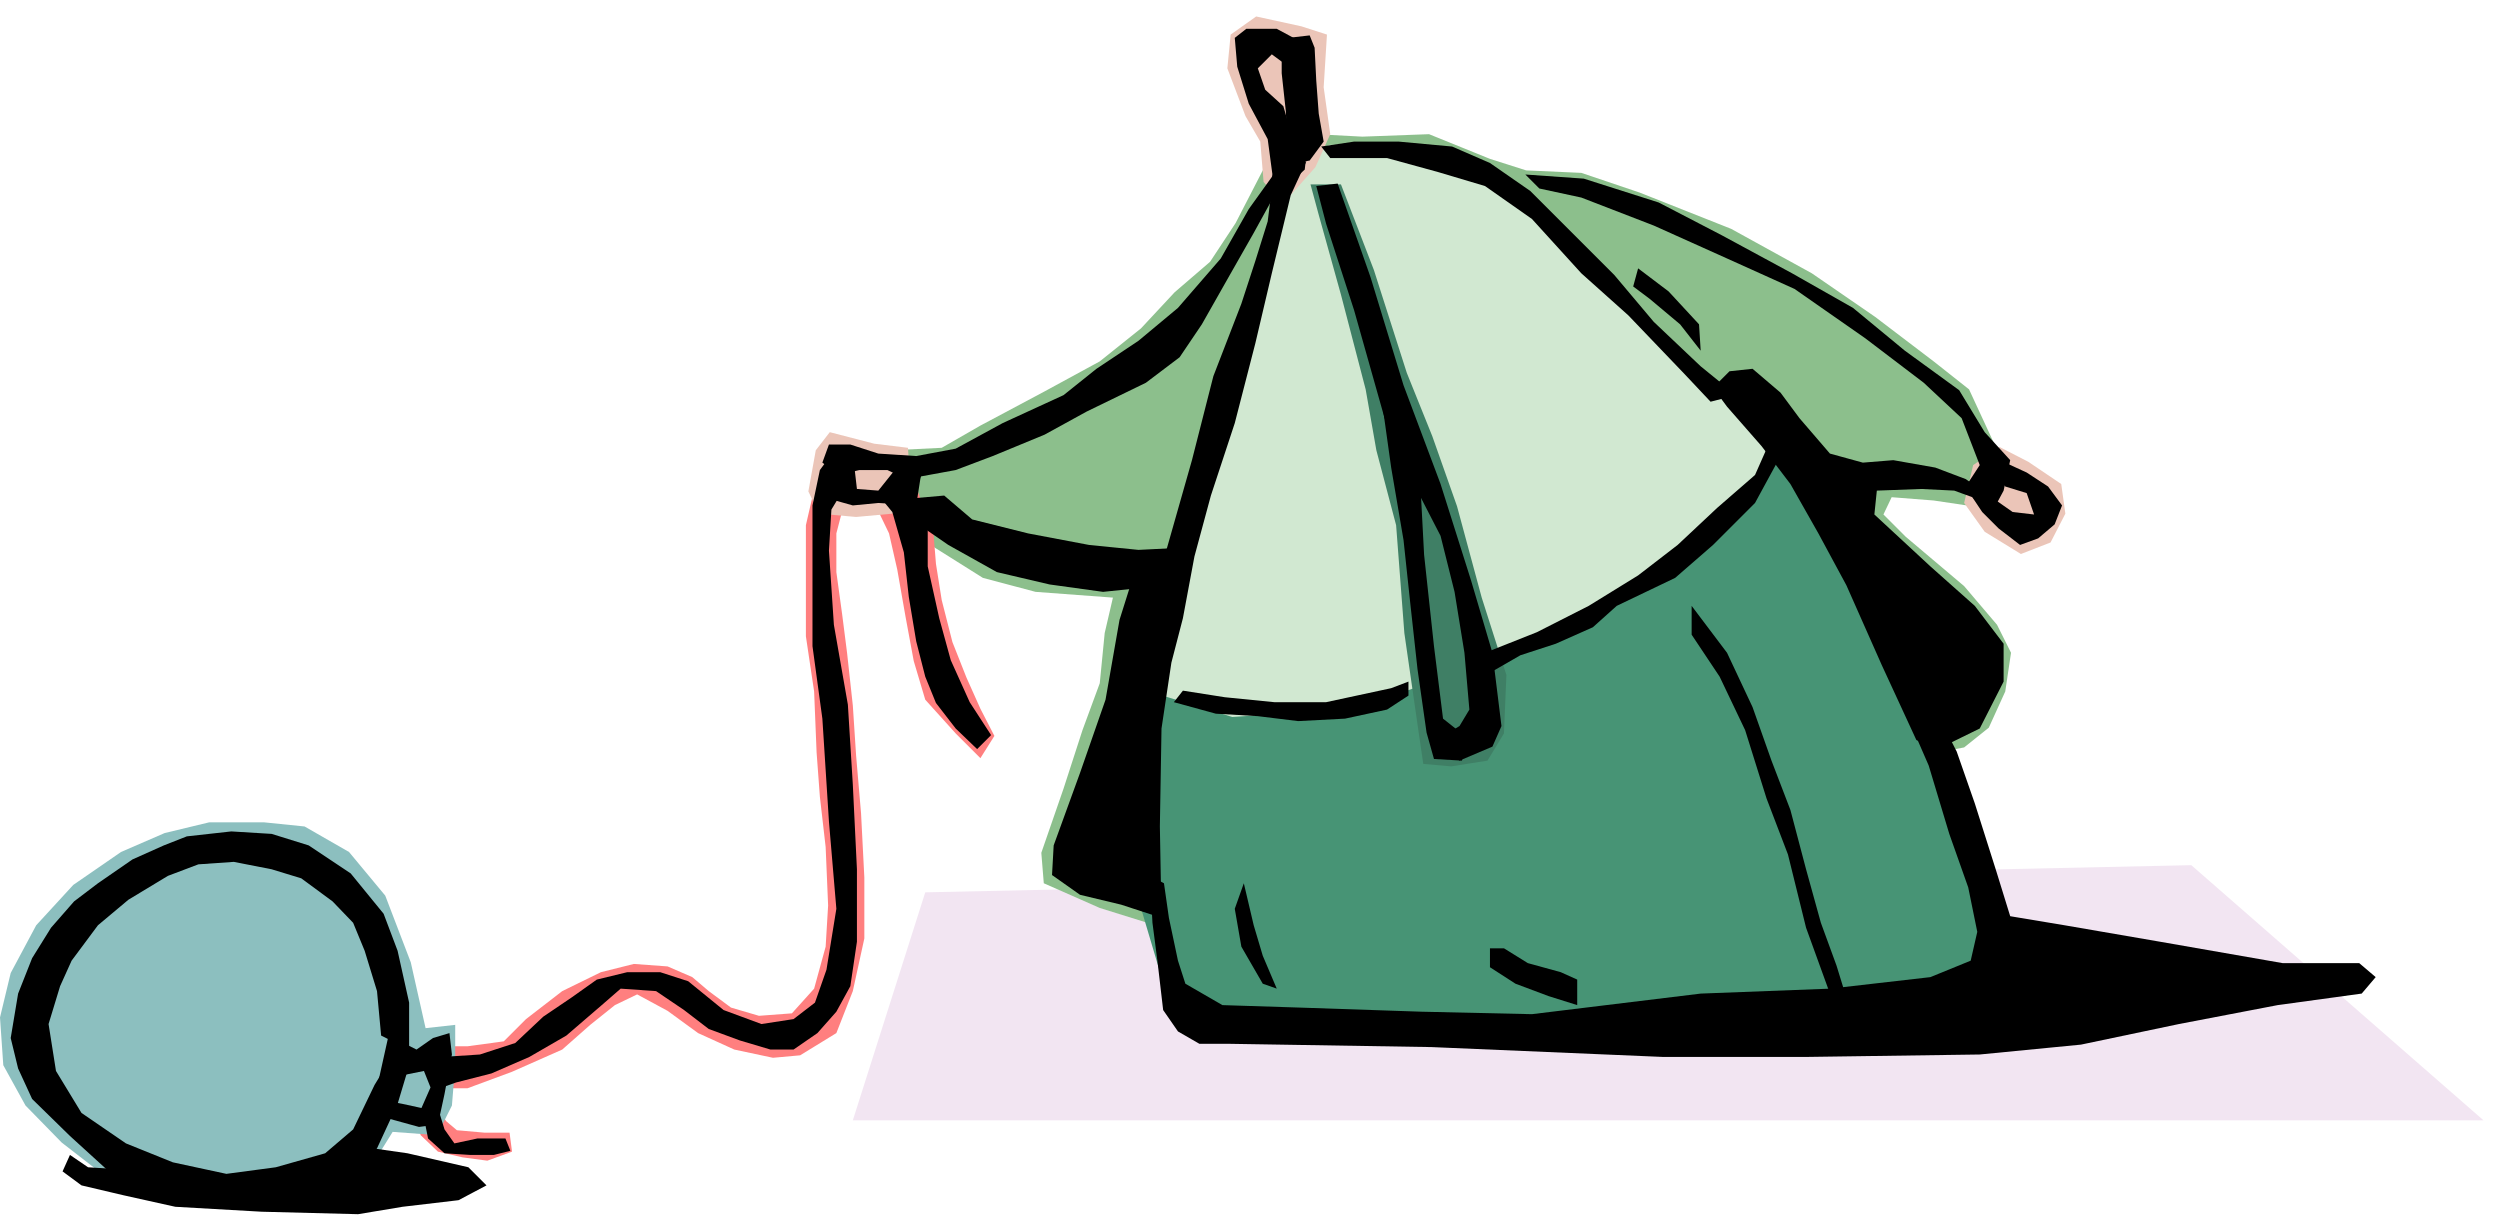
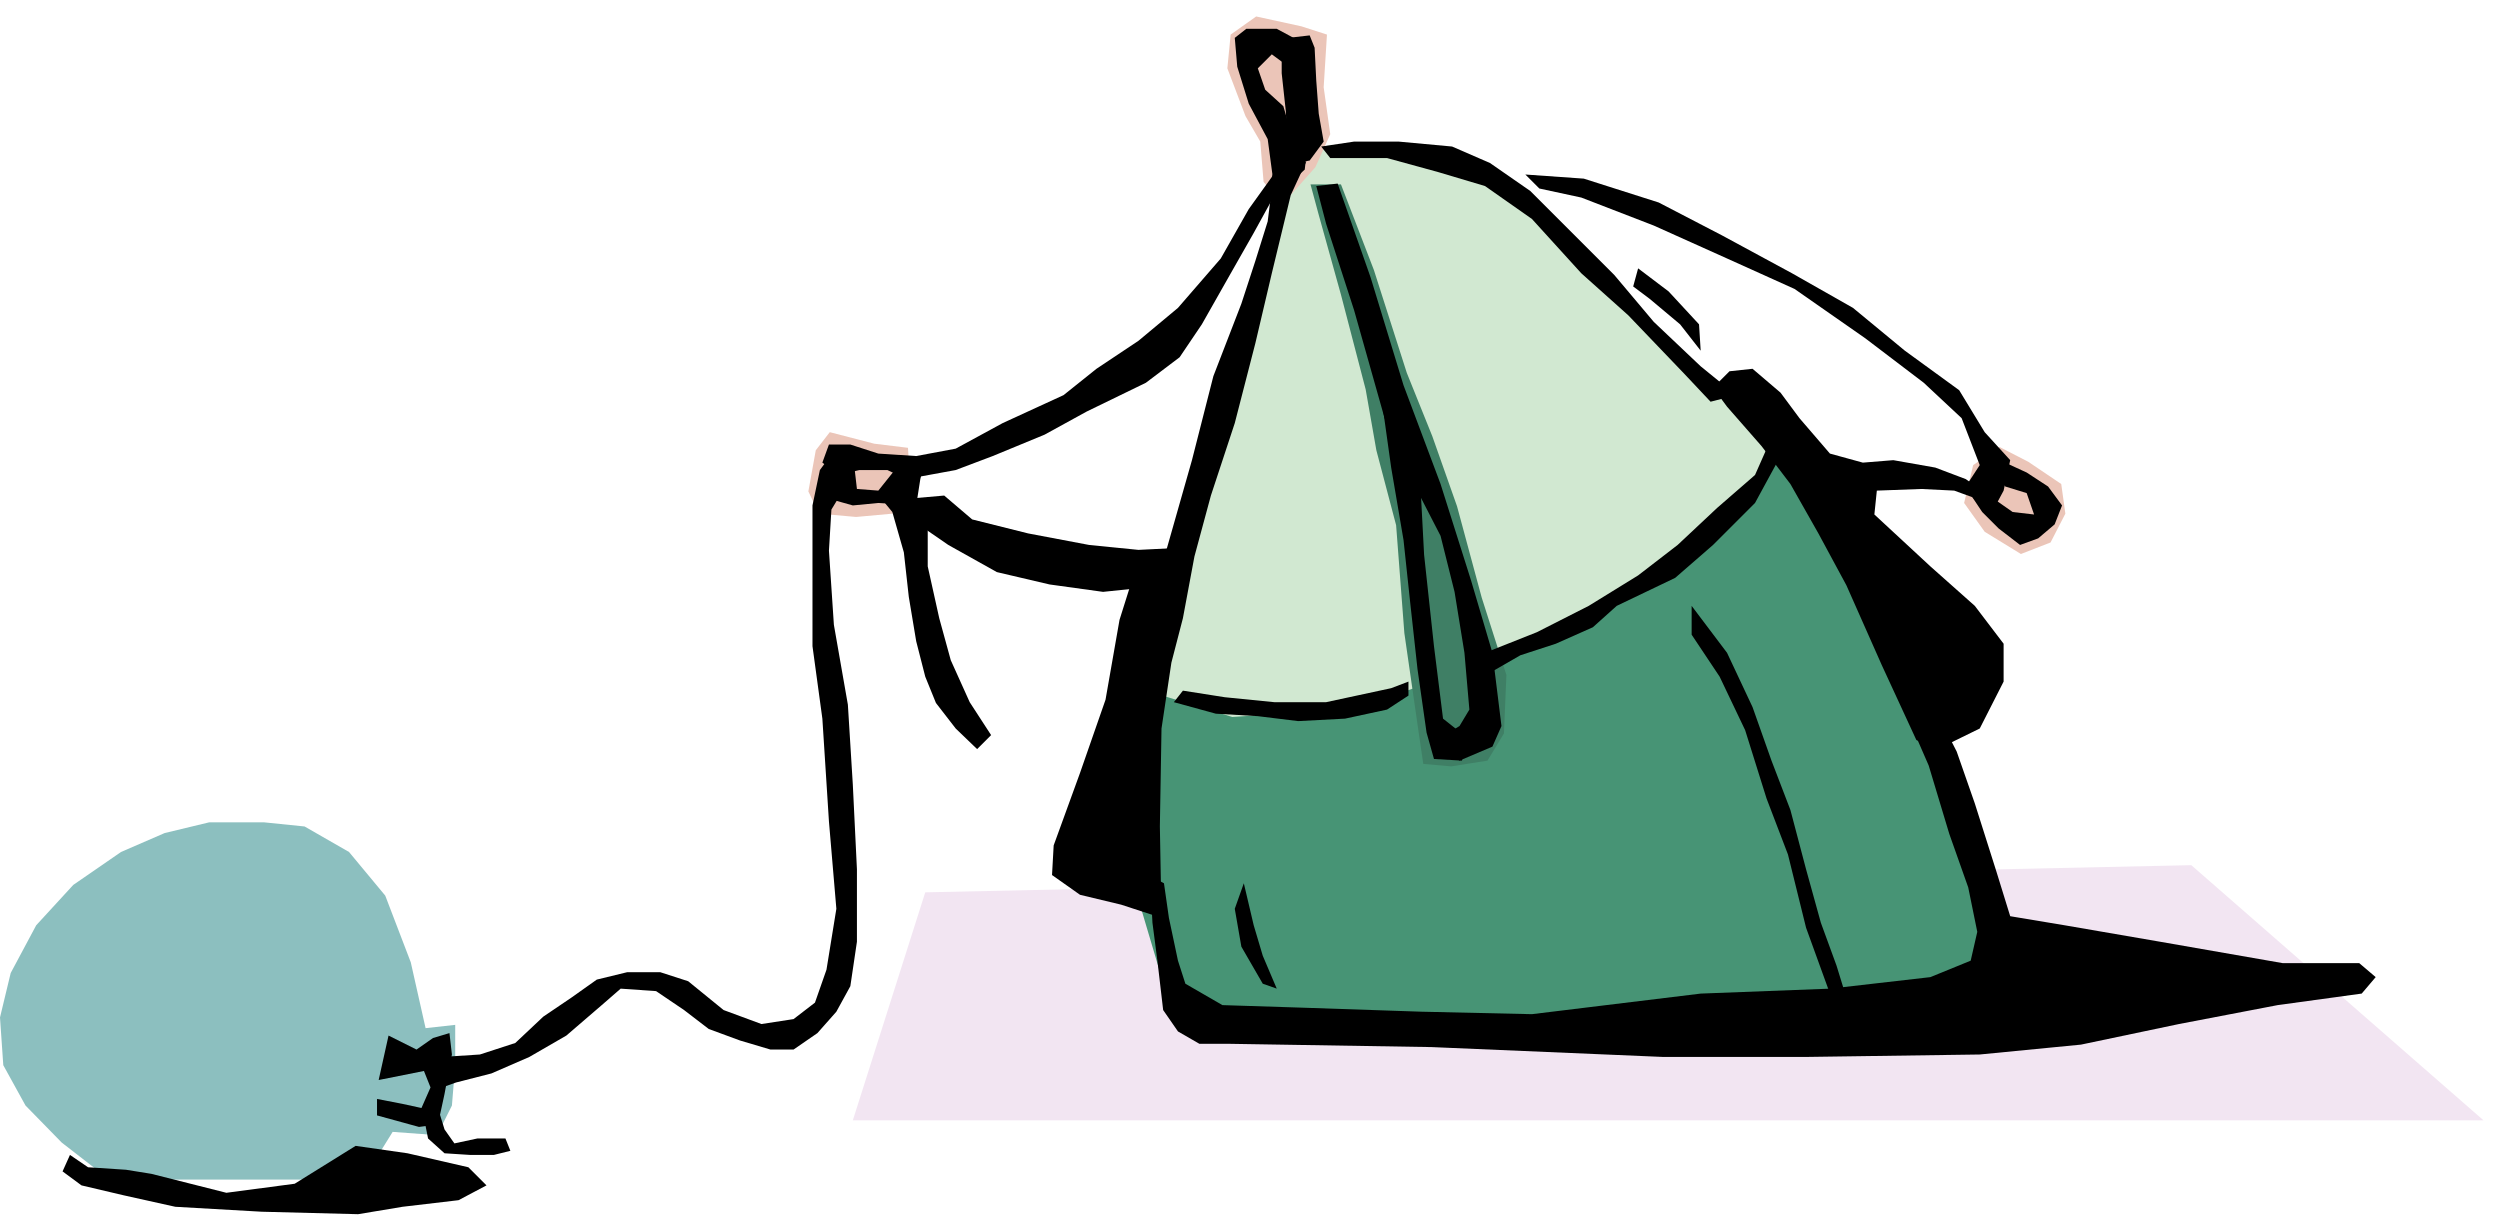
<svg xmlns="http://www.w3.org/2000/svg" width="481.109" height="236.832" fill-rule="evenodd" stroke-linecap="round" preserveAspectRatio="none" viewBox="0 0 3037 1495">
  <style>.pen1{stroke:none}.brush9{fill:#000}</style>
  <path d="M3017 1361H1036l88-277 1538-33 355 310z" class="pen1" style="fill:#f2e5f2" />
-   <path d="m2298 604 51 4 47 7 27-41v-34l-31-67-43-34-71-54-77-53-98-54-111-44-71-24-67-3-44-14-74-30-81 3-57-3-64 44-33 64-31 47-43 37-41 44-50 40-68 37-77 41-47 27-61 3-16 71 57 40 70 44 64 17 94 7-10 43-6 61-21 57-23 71-27 78 3 37 68 30 77 24 522-135 451-84 30-24 20-44 7-47-17-34-40-47-71-60-27-27 10-21z" class="pen1" style="fill:#8cbf8c" />
  <path d="M1615 176h128l124 81 159 162 111 84 43 75-185 171-175 98-185 51-191-7-71-34 80-249 78-256 27-118 23-44 34-14z" class="pen1" style="fill:#d1e8d1" />
  <path d="m1386 837 111 34 148-10 189-65 158-87 111-84 61-85 131 219 104 256 24 156-115 70-377 14h-306l-168-4-41-47-60-202 30-165z" class="pen1" style="fill:#479475" />
  <path d="m1629 224 40 104 40 125 31 77 30 85 30 111 30 94-3 71-20 33-44 7-34-3-6-41-17-118-10-131-24-91-13-74-30-115-27-97-10-37h37z" class="pen1" style="fill:#3f7f65" />
-   <path d="M545 1271h23l44-6 27-27 44-34 47-23 40-10 41 3 30 13 20 17 27 20 34 10 40-3 27-30 14-51 3-50-3-71-7-61-4-54-3-74-10-67V638l20-87 111 33 24 64 3 37 7 44 13 51 17 43 17 38 17 33-17 27-30-30-37-41-14-47-10-54-10-57-10-44-13-27h-44l-7 27v47l7 51 6 47 7 64 4 61 6 70 4 78v74l-14 64-20 51-44 27-33 3-47-10-44-20-37-27-37-20-27 13-30 24-34 30-61 27-54 20h-53l27 40 13 11 34 3h30l3 23-30 11-30-4-30-7-21-20-6-20-11-40 51-48z" class="pen1" style="fill:#ff7f7f" />
  <path d="m2429 543 35 18 40 27 5 36-18 35-36 14-44-27-25-35 11-46 32-22zm-871-295 40-45 18-40-8-57 4-64-31-10-55-12-31 22-4 41 22 58 18 31 4 49 23 27zm-455 296-41-5-54-14-17 22-9 50 13 27 45 4 44-4 23-18-4-62z" class="pen1" style="fill:#ebc5b8" />
  <path d="m517 1249-18-80-31-81-44-53-54-31-49-5h-67l-54 13-53 23-58 40-45 49-31 58-13 54 4 58 27 49 44 45 58 45h308l36-58 54 4 18-36 4-49v-49l-36 4z" class="pen1" style="fill:#8cbfbf" />
-   <path d="M497 1275v-57l-14-63-17-45-40-49-51-34-45-14-49-3-54 6-28 11-38 17-42 29-29 22-28 32-23 37-17 43-9 54 9 37 17 37 46 45 45 41 66 19 59 15 69 3 54-12 54-20 26-31 25-54 12-40-26-6-14 23-26 54-34 29-60 17-60 8-65-14-57-23-54-37-31-51-9-57 14-46 14-31 32-43 37-31 48-29 37-14 43-3 46 9 36 11 38 28 25 26 14 34 15 49 5 54 34 17z" class="pen1 brush9" />
  <path d="m153 1421-46-3-22-15-9 20 23 17 51 12 63 14 105 6 117 3 54-9 68-8 34-18-22-22-74-17-63-9-74 46-83 11-91-23-31-5zm319-163 34 17 20-14 20-6 3 26-9 48-8 37-23 3-51-14v-20l31 6 23 5 11-25-8-20-55 11 12-54zm732-365-26-40-23-51-14-51-14-63v-46l-6-28-34-15-17 6 14 17 14 49 6 54 9 54 11 43 13 32 24 31 26 25 17-17z" class="pen1 brush9" />
  <path d="m532 1346 8 26 12 17 28-6h34l6 15-20 5h-29l-31-2-20-18-5-25 17-12zm5-62 46-3 43-14 34-32 34-23 31-22 37-9h40l34 11 43 35 46 17 39-6 26-20 14-40 12-74-9-106-8-125-12-88V614l9-43 17-23h31l-8 23-9 20-17 28-3 50 6 90 17 97 6 97 5 103v88l-8 54-17 31-23 26-29 20h-28l-37-11-38-14-30-23-34-23-43-3-23 20-43 37-45 26-46 20-43 11-31 11 14-42zM1625 223l40 114 40 131 45 120 37 117 26 88 11 89-11 25-40 17-28-25 28-17 12-20-6-69-12-74-17-68-34-66-34-77-37-131-34-105-12-46 26-3zm228-11 71 5 91 29 77 40 85 46 74 42 63 52 66 48 31 51 31 34-8 37-15 28-22-19-9-14 17-26-22-57-46-43-71-54-86-60-82-37-89-40-88-34-51-11-17-17z" class="pen1 brush9" />
  <path d="m1038 568 3 26 26 2 20-25 37-12-6 23-5 32-46-3-31 3-32-9 9-40 25 3zm567-390 40-6h54l65 6 46 20 49 34 54 54 48 48 48 57 57 54 43 35-31 8-32-34-68-71-57-51-60-66-57-40-57-17-62-17h-69l-11-14z" class="pen1 brush9" />
  <path d="m1019 577 25-6h34l23 11 60-11 45-17 63-26 51-28 72-35 41-31 27-40 34-60 29-51 22-40 40-37 3-26-31 3-12 32-28 39-34 60-52 60-48 40-51 34-40 32-74 34-57 31-48 9-46-3-34-11h-26l-8 22 20 15zm657-109 14 100 15 88 8 75 9 82 11 77 9 32 34 2 6-28-29-23-11-88-12-111-5-95-49-111zm425-17 28-3 34 29 23 31 37 43 40 11 37-3 51 9 37 14 37 26 20 14 26 3-9-26-26-8-11-14v-20l37 17 26 17 17 23-9 23-20 17-22 8-26-20-20-20-12-18-22-8-40-2-54 2-3 29 68 63 54 48 35 46v46l-29 57-51 25-26-11-42-91-43-97-34-63-34-60-35-46-42-48-17-23 20-20zm-111-125 37 28 37 40 2 32-25-32-37-31-20-15 6-22z" class="pen1 brush9" />
  <path d="m1804 793 63-25 63-32 60-37 48-37 48-45 46-40 23-52 8 29-31 57-51 51-46 40-71 34-29 26-45 20-43 14-40 23-3-26zm-657-191 34 29 68 17 74 14 60 6 60-3-26 46-77 8-65-9-64-15-59-33-45-31 6-26 34-3z" class="pen1 brush9" />
  <path d="m1587 196-19 41-23 95-20 85-25 97-29 88-20 74-14 75-14 54-12 80-2 119 2 111-49-16-50-12-34-24 2-36 32-88 31-89 17-97 17-54 40-31 31-109 26-102 34-88 17-52 15-48 5-40 42-33zm468 540 43 57 31 66 23 65 23 60 19 72 18 65 19 52 12 39-20-5-29-80-22-89-26-68-26-83-31-65-34-51v-35zm-490-536-3-65-5-46V61l8-15 26-3 6 15 2 40 3 40 6 34-17 23-26 5zm-54 873 12 51 11 37 17 40-17-6-26-45-8-46 11-31z" class="pen1 brush9" />
  <path d="m1577 49-26-14h-37l-14 11 3 35 14 45 23 43 8 60 23-29-3-40-9-31-22-20-9-26 17-17 23 17 9-34zm-140 790 51 8 60 6h63l79-17 21-8v17l-26 17-51 11-57 3-49-6-51-3-51-14 11-14zm-40 225 3 57 6 46 7 60 18 26 26 15h35l247 4 282 12h171l213-3 123-12 119-25 120-23 102-14 17-20-20-17h-93l-149-26-116-20-66-11-17-55-26-82-22-63-26-51-45-17 37 85 25 83 23 65 11 54-8 35-49 20-122 14-157 6-205 25-134-3-148-5-94-3-45-26-9-28-11-52-6-42-17-9z" class="pen1 brush9" />
-   <path d="m1827 1152 29 18 40 11 20 9v31l-35-11-40-15-31-20v-23h17z" class="pen1 brush9" />
</svg>